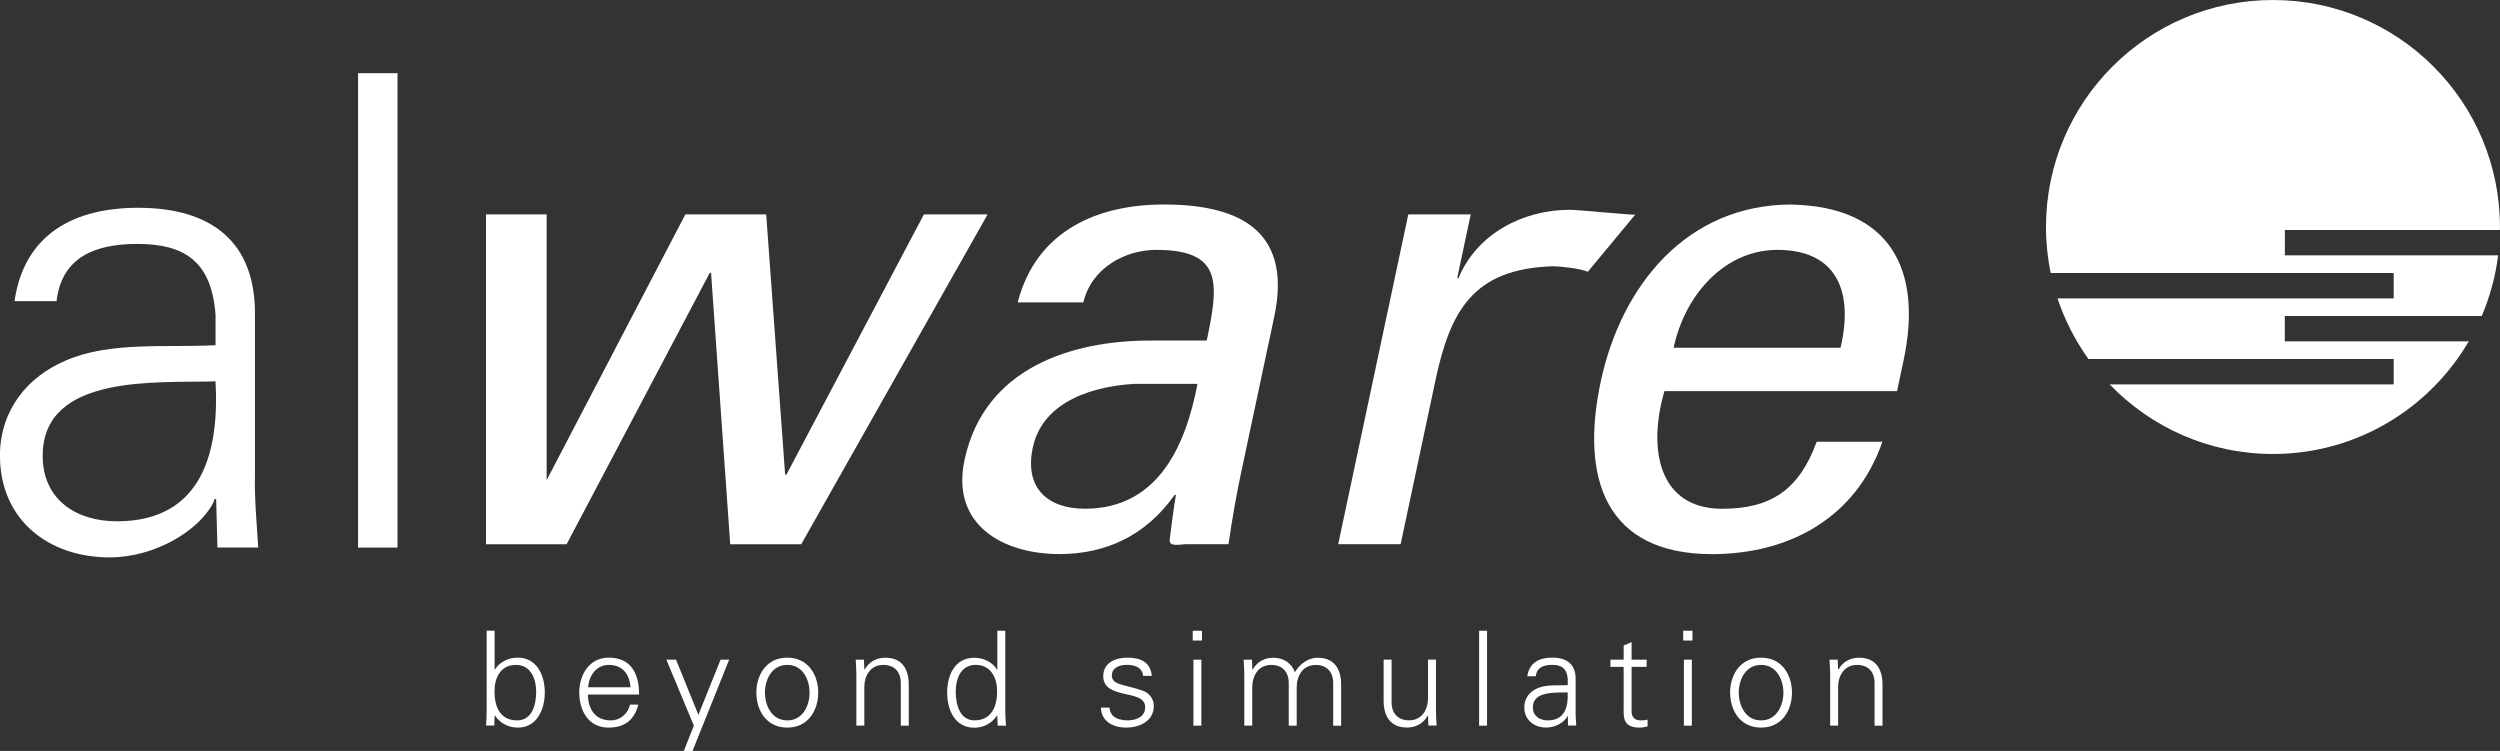
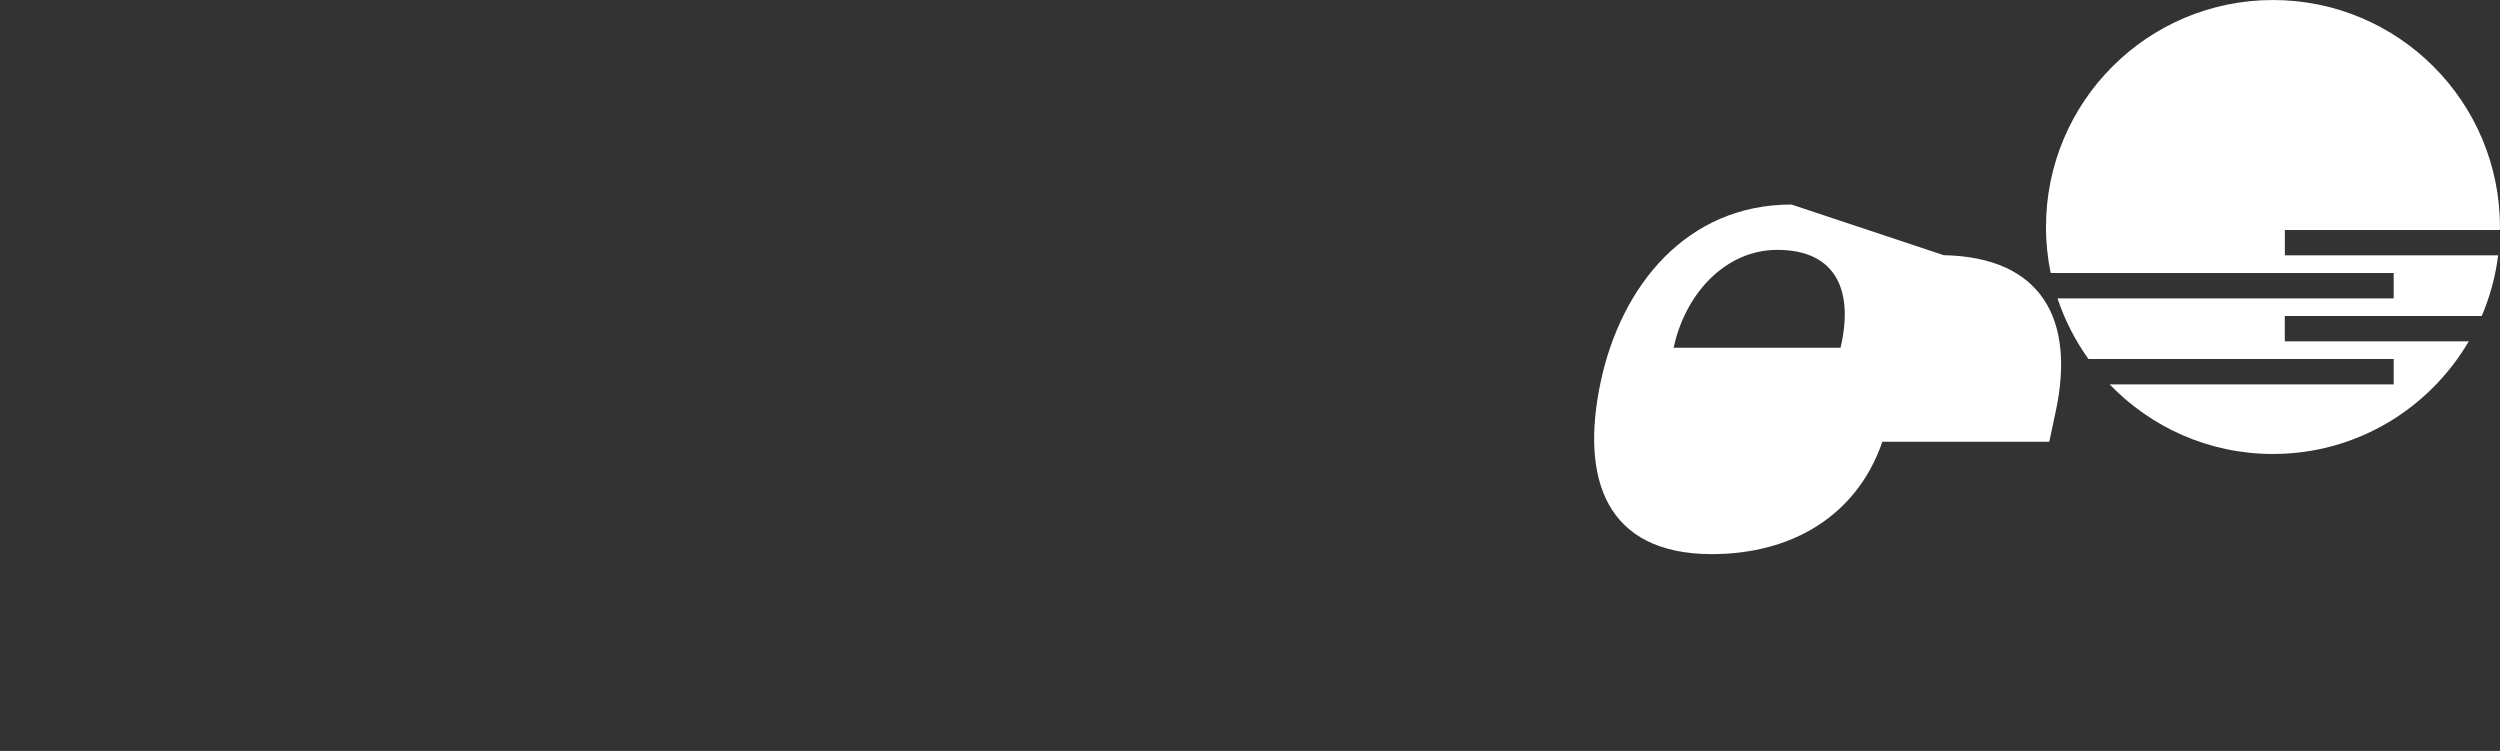
<svg xmlns="http://www.w3.org/2000/svg" id="Ebene_1" width="167.66mm" height="50.36mm" viewBox="0 0 475.27 142.75">
  <rect x="0" y="0" width="475.27" height="142.75" fill="#333333" stroke="none" />
-   <path d="M8.12,86.61c0-15.74,22.24-13.74,32.85-14.12.75,13.12-2.37,26.61-18.74,26.61-7.62,0-14.12-4-14.12-12.49M40.97,65.62c-9.12.5-19.99-.75-28.36,2.87-7.5,3.12-12.62,9.62-12.62,18.11,0,12.24,9.24,19.36,20.86,19.36,8.49,0,16.86-5,19.61-10.24l.38-.87h.25l.25,9.24h7.75c-.25-4.25-.75-9.24-.62-14.12v-29.73c.25-14.37-8.37-20.74-22.23-20.74-11.99,0-21.61,4.87-23.48,17.74h7.99c1-8.49,7.5-10.87,15.37-10.87,8.87,0,14.11,3.25,14.86,13.49v5.75h0ZM75.57,13.91h-7.5v90.19h7.5V13.91h0Z" style="fill:#fff;" />
-   <path d="M221.16,38.88c-12.37,0-24.14,4.87-27.69,18.61h12.49c1.5-6.5,7.87-9.99,13.87-9.99,12.62,0,11.89,6.37,9.58,17.24h-10.74c-14.86,0-31.57,5.12-35.31,22.73-2.6,12.24,7.2,17.86,18.06,17.86,8.62,0,16.33-3.37,21.88-11.24h.25c-.49,2.87-.82,5.62-1.18,8.49-.19,1.5,2.06.87,3.19.87h7.99c.74-5.24,1.73-10.49,2.32-13.24l6.37-29.98c3.72-17.49-8.2-21.36-21.07-21.36h0ZM227.65,72.98c-2.22,11.62-7.42,23.73-21.41,23.73-7,0-11.54-3.87-9.9-11.62,1.94-9.12,12.11-11.74,19.44-12.12h11.87Z" style="fill:#fff;" />
-   <path d="M272.88,72.36c2.81-13.24,7.14-21.24,22.23-21.74,1.62,0,5.26.41,6.75,1.04l8.99-10.84c-1.37,0-10.96-.94-12.46-.94-8.62,0-17.54,4.37-21.12,12.99h-.25l2.58-12.12h-11.87l-13.33,62.71h11.87l6.61-31.1h0Z" style="fill:#fff;" />
-   <path d="M340.57,38.88c-19.86,0-32.37,15.36-36.27,33.73-3.93,18.49,1.04,32.73,21.15,32.73,14.99,0,27.49-7.12,32.4-21.36h-12.49c-3.31,9.12-8.71,12.74-17.95,12.74-12.12,0-14.2-11.37-10.99-22.36h44.22l1.25-5.87c3.69-17.36-2.66-29.23-21.31-29.6h0ZM349.9,66.11h-31.73c2.18-10.24,9.83-18.61,19.7-18.61,11.49,0,14.51,8.12,12.03,18.61h0Z" style="fill:#fff;" />
-   <path d="M98.09,126.4c2.86,0,3.84,2.7,3.84,5.1s-.73,5.45-3.62,5.45c-3.29,0-4.3-2.67-4.3-5.53,0-2.55,1.13-5.02,4.07-5.02h0ZM94.02,136.1l.05-.1c1.03,1.5,2.56,2.32,4.4,2.32,3.67,0,5.1-3.55,5.1-6.7s-1.43-6.6-5.17-6.6c-1.68,0-3.44.8-4.32,2.27l-.05-.05v-7.35h-1.51v15.22c0,.97-.07,1.97-.12,2.82h1.56l.07-1.85h0ZM121.5,132.02c0-3.93-1.53-7-5.75-7-3.74,0-5.63,3.25-5.63,6.65s1.76,6.65,5.53,6.65c3.04,0,4.92-1.37,5.7-4.37h-1.58c-.38,1.72-1.86,3-3.64,3-3.09,0-4.32-2.25-4.37-4.92h9.75ZM111.8,130.65c.2-2.2,1.51-4.25,3.97-4.25,2.61,0,3.92,1.82,4.09,4.25h-8.06ZM126.68,125.4l5.23,12.55-1.91,4.8h1.66l6.96-17.35h-1.63l-4.22,10.5-4.25-10.5h-1.83ZM153.91,131.67c0,2.33-1.2,5.28-4.24,5.28s-4.25-2.95-4.25-5.28,1.21-5.27,4.25-5.27,4.24,2.95,4.24,5.27h0ZM149.67,125.02c-4.02,0-5.88,3.35-5.88,6.65s1.86,6.65,5.88,6.65,5.88-3.35,5.88-6.65-1.86-6.65-5.88-6.65h0ZM164.31,130.72c0-2.25,1.13-4.32,3.62-4.32,2.06,0,3.32,1.27,3.32,3.45v8.1h1.51v-7.85c0-1.45-.33-5.07-4.45-5.07-1.63,0-3.06.72-3.94,2.27l-.05-.05-.08-1.85h-1.56c.05.85.12,1.85.12,2.82v9.72h1.51v-7.22h0ZM189.56,131.37c0,2.85-1,5.57-4.3,5.57-2.89,0-3.57-3.17-3.57-5.5s.93-5.05,3.79-5.05,4.07,2.42,4.07,4.97h0ZM189.68,137.95h1.56c-.05-.85-.13-1.85-.13-2.82v-15.22h-1.51v7.35l-.05.05c-.88-1.47-2.64-2.27-4.32-2.27-3.74,0-5.17,3.35-5.17,6.6s1.43,6.7,5.17,6.7c1.76,0,3.29-.82,4.32-2.32l.05.1.07,1.85h0ZM209.73,128.52c0,2.32,2.01,2.9,3.99,3.37,2.01.45,3.99.75,3.99,2.55s-1.68,2.5-3.29,2.5c-1.71,0-3.37-.55-3.49-2.42h-1.63c.05,2.77,2.56,3.8,4.75,3.8,2.66,0,5.3-1.28,5.3-4.1,0-1.35-.83-2.47-2.13-2.93-3.42-1.2-5.85-1.02-5.85-2.88,0-1.47,1.43-2.02,2.84-2.02,1.56,0,2.96.52,3.12,2.1h1.63c-.2-2.65-2.21-3.47-4.6-3.47-2.21,0-4.62.9-4.62,3.5h0ZM226.88,125.4v12.55h1.51v-12.55h-1.51ZM228.51,119.9h-1.76v1.87h1.76v-1.87h0ZM237.98,125.4h-1.56c.05.85.13,1.85.13,2.82v9.72h1.51v-7.22c0-2.25,1.13-4.32,3.62-4.32,2.06,0,3.32,1.27,3.32,3.45v8.1h1.51v-7.22c0-2.25,1.13-4.32,3.62-4.32,2.06,0,3.32,1.27,3.32,3.45v8.1h1.51v-7.85c0-1.45-.33-5.07-4.45-5.07-1.96,0-3.42,1.27-4.35,2.75-.55-1.65-2.11-2.75-4.09-2.75-1.63,0-3.06.72-3.94,2.27l-.05-.05-.07-1.85h0ZM271.49,132.62c0,2.25-1.13,4.32-3.62,4.32-2.06,0-3.32-1.28-3.32-3.45v-8.1h-1.51v7.85c0,1.45.33,5.07,4.45,5.07,1.63,0,3.06-.72,3.94-2.28l.05.05.07,1.85h1.56c-.05-.85-.12-1.85-.12-2.82v-9.72h-1.51v7.22h0ZM282.7,119.9h-1.51v18.05h1.51v-18.05h0ZM291.41,134.45c0-3.15,4.47-2.75,6.61-2.82.15,2.62-.48,5.32-3.77,5.32-1.53,0-2.84-.8-2.84-2.5h0ZM298.02,130.25c-1.83.1-4.02-.15-5.7.57-1.51.62-2.54,1.93-2.54,3.62,0,2.45,1.86,3.87,4.2,3.87,1.71,0,3.39-1,3.94-2.05l.08-.18h.05l.05,1.85h1.56c-.05-.85-.15-1.85-.12-2.82v-5.95c.05-2.88-1.68-4.15-4.47-4.15-2.41,0-4.35.97-4.72,3.55h1.61c.2-1.7,1.51-2.17,3.09-2.17,1.78,0,2.84.65,2.99,2.7v1.15h0ZM308.67,134.6c0,1.7-.18,3.72,3.02,3.72.5,0,1.05-.1,1.53-.22v-1.3c-.4.12-.85.15-1.31.15-1.15,0-1.76-.62-1.73-1.78v-8.4h2.86v-1.37h-2.86v-3.33l-1.51.65v2.68h-2.51v1.37h2.51v7.82h0ZM320.12,125.4v12.55h1.51v-12.55h-1.51ZM321.75,119.9h-1.76v1.87h1.76v-1.87h0ZM339.04,131.67c0,2.33-1.21,5.28-4.25,5.28s-4.24-2.95-4.24-5.28,1.21-5.27,4.24-5.27,4.25,2.95,4.25,5.27h0ZM334.79,125.02c-4.02,0-5.88,3.35-5.88,6.65s1.86,6.65,5.88,6.65,5.88-3.35,5.88-6.65-1.86-6.65-5.88-6.65h0ZM349.43,130.72c0-2.25,1.13-4.32,3.62-4.32,2.06,0,3.32,1.27,3.32,3.45v8.1h1.51v-7.85c0-1.45-.33-5.07-4.45-5.07-1.63,0-3.06.72-3.94,2.27l-.05-.05-.08-1.85h-1.56c.05.85.13,1.85.13,2.82v9.72h1.51v-7.22h0Z" style="fill:#fff;" />
+   <path d="M340.57,38.88c-19.86,0-32.37,15.36-36.27,33.73-3.93,18.49,1.04,32.73,21.15,32.73,14.99,0,27.49-7.12,32.4-21.36h-12.49h44.22l1.25-5.87c3.69-17.36-2.66-29.23-21.31-29.6h0ZM349.9,66.11h-31.73c2.18-10.24,9.83-18.61,19.7-18.61,11.49,0,14.51,8.12,12.03,18.61h0Z" style="fill:#fff;" />
  <path d="M475.25,43.72c0-.19.01-.38.01-.57,0-23.83-19.32-43.15-43.15-43.15s-43.15,19.32-43.15,43.15c0,3,.31,5.92.89,8.75h65.21v4.82h-63.91c1.38,4.16,3.38,8.03,5.88,11.53h58.03v4.82h-54c7.85,8.15,18.85,13.23,31.05,13.23,15.89,0,29.73-8.62,37.22-21.41h-34.97v-4.82h37.44c1.54-3.62,2.61-7.48,3.12-11.53h-40.55v-4.82h40.89Z" style="fill:#fff;" />
-   <polygon points="187.75 40.76 175.64 40.76 149.51 90.22 149.26 90.22 145.66 40.76 130.29 40.76 103.95 91.22 103.92 91.22 103.92 40.75 92.39 40.75 92.39 103.46 103.66 103.46 103.92 103.46 107.72 103.46 134.93 51.87 135.18 51.87 138.82 103.46 152.32 103.46 187.75 40.76 187.75 40.76" style="fill:#fff;" />
</svg>